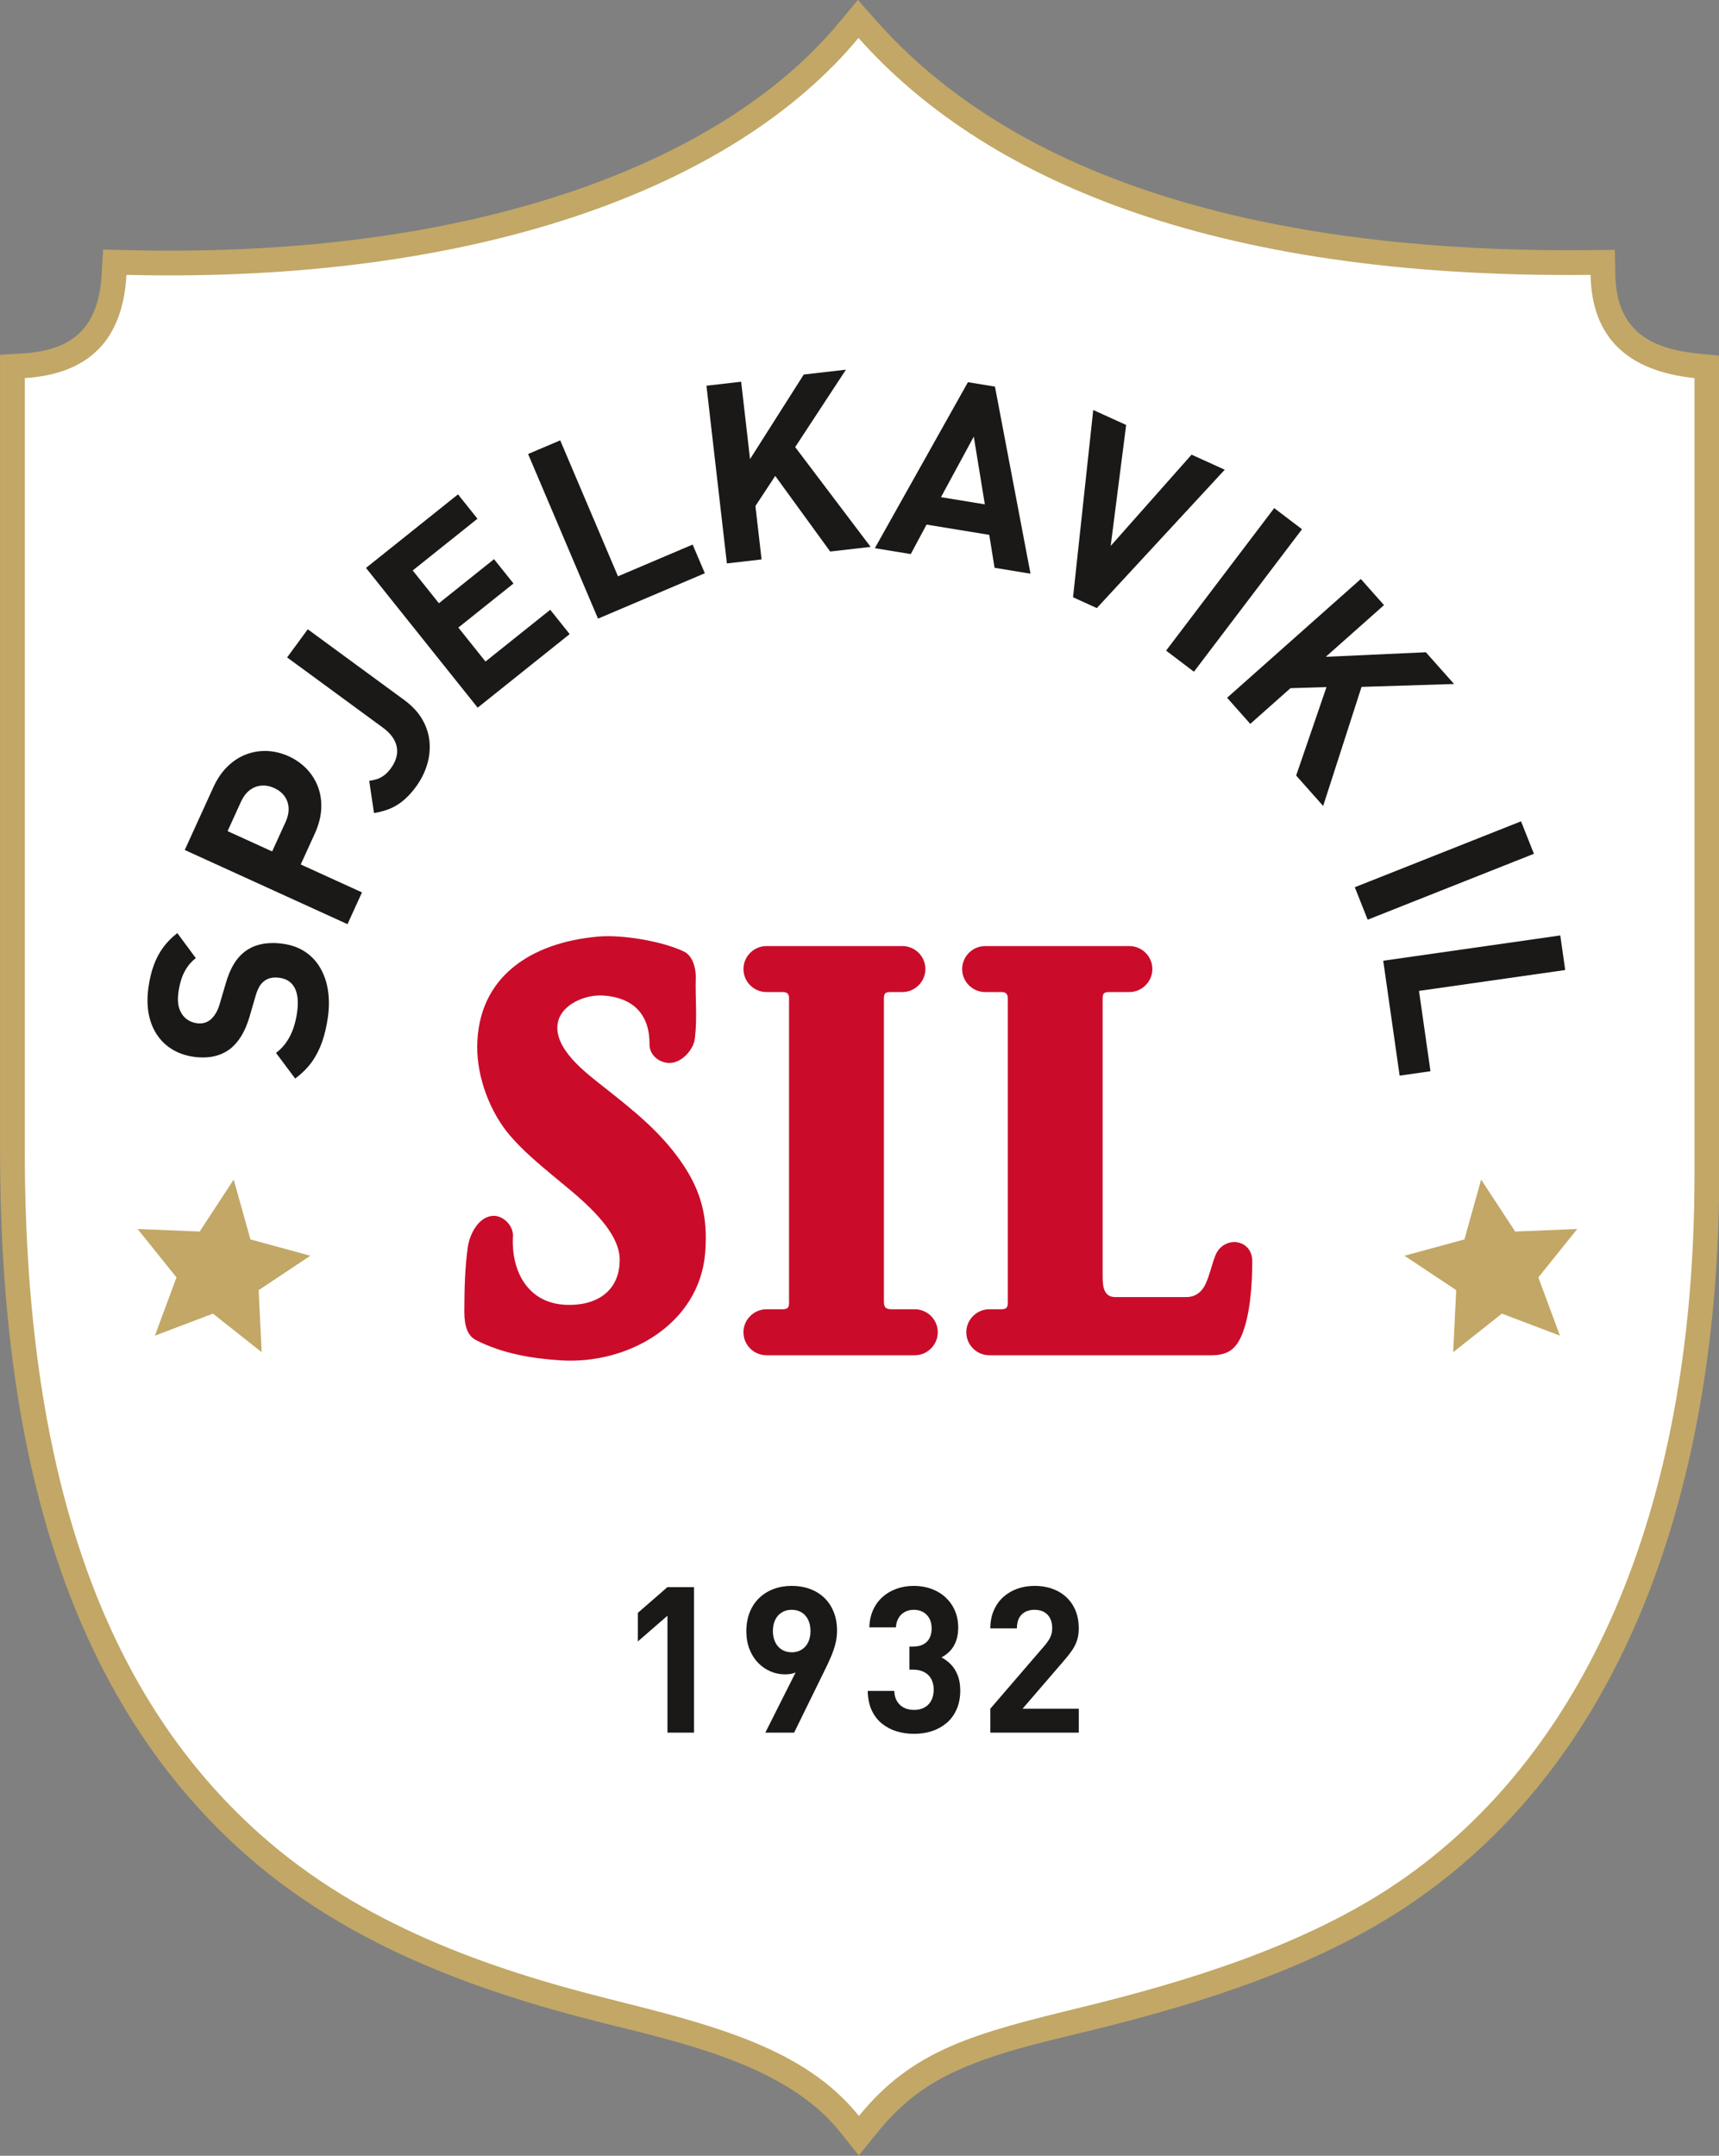
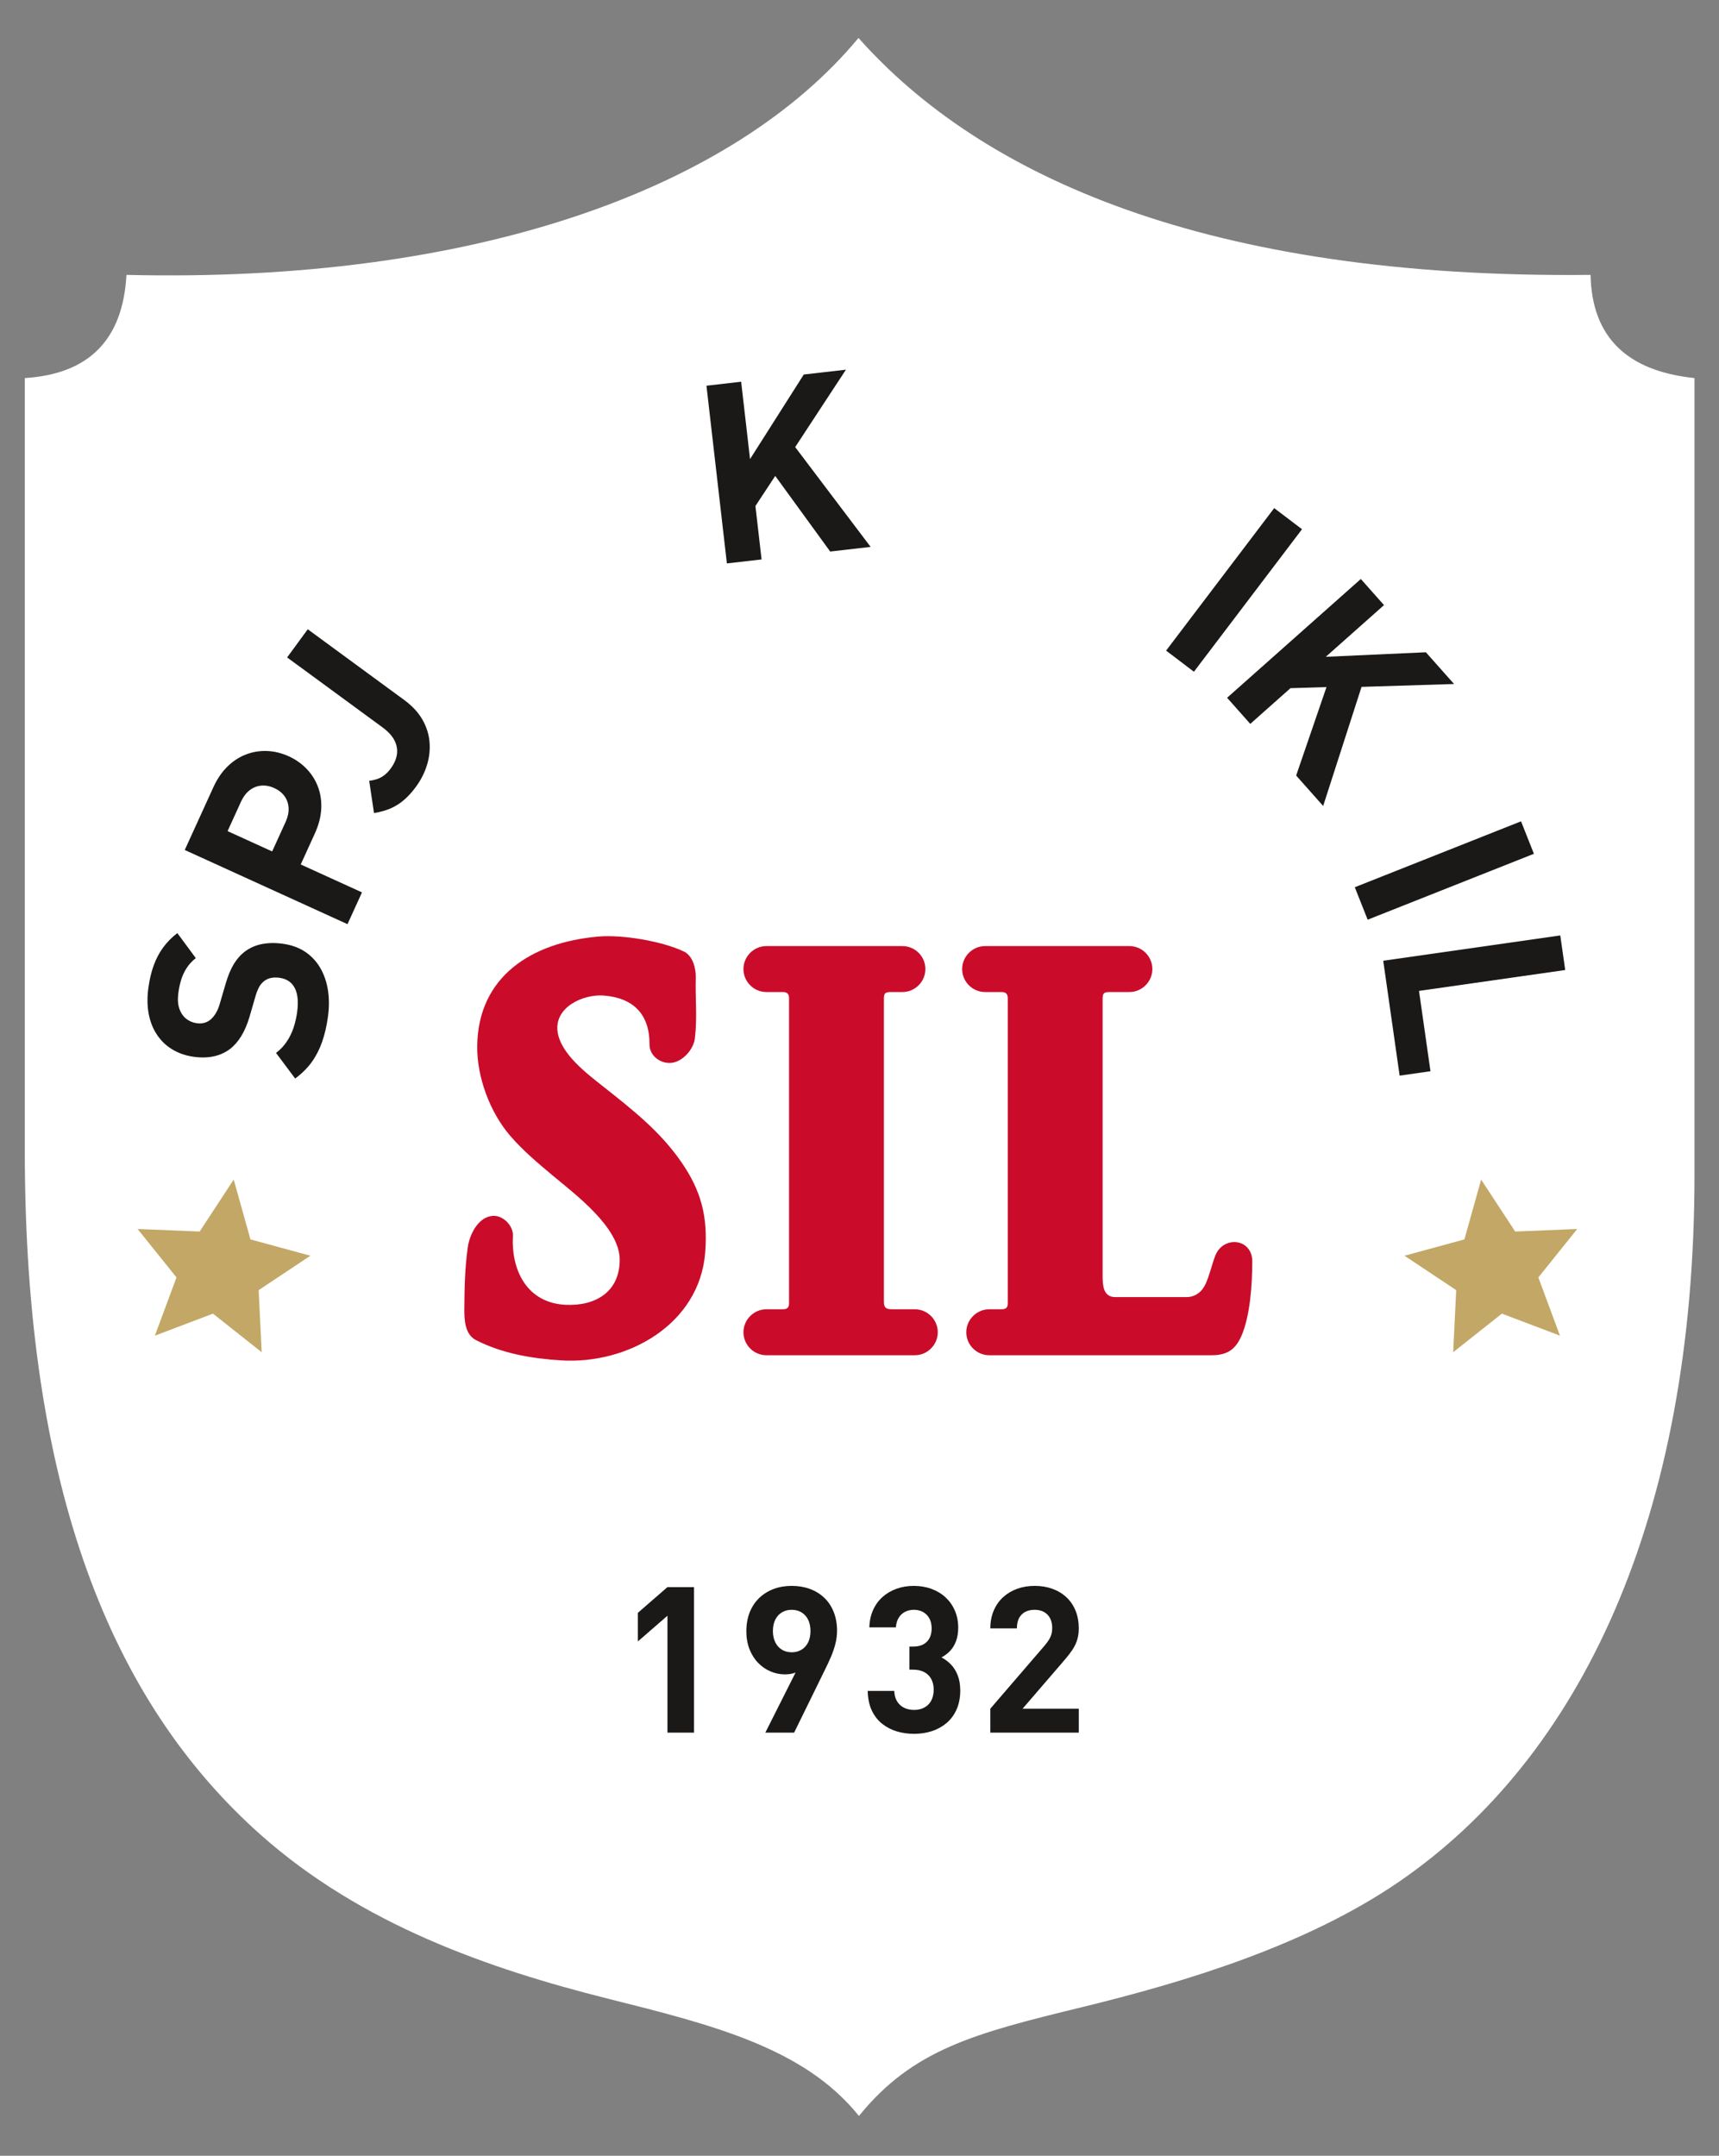
<svg xmlns="http://www.w3.org/2000/svg" width="452.2pt" height="567pt" viewBox="0 0 452.2 567" version="1.1">
  <rect x="0" y="0" width="452.2" height="567" fill="#808080" stroke="none" />
  <defs>
    <clipPath id="clip1">
      <path d="M 0 0 L 452.199 0 L 452.199 567 L 0 567 Z M 0 0 " />
    </clipPath>
  </defs>
  <g id="surface1">
    <g clip-path="url(#clip1)" clip-rule="nonzero">
-       <path style=" stroke:none;fill-rule:evenodd;fill:rgb(76.172%,65.43%,39.989%);fill-opacity:1;" d="M 33.422 65.789 C 72.008 66.727 112.664 62.98 149.434 50.691 C 175.898 41.848 202.754 27.602 220.824 5.82 L 225.668 -0.02 L 230.707 5.656 C 275.418 56.016 354.973 66.469 418.344 65.785 L 424.797 65.715 L 424.926 72.168 C 425.203 86.148 433.098 91.578 446.422 92.957 L 452.266 93.562 L 452.266 308.867 C 452.266 379.523 433.309 458.172 371.598 500.371 C 346.621 517.449 315.227 527.156 286.082 534.258 C 272.633 537.539 256.016 541.109 244.254 548.621 C 239.125 551.895 234.84 555.914 231.008 560.633 L 225.914 566.91 L 220.863 560.598 C 206.844 543.082 179.078 537.203 158.379 532.008 C 124.242 523.441 90.867 511.137 64.176 487.387 C 12.102 441.055 0.012 368.926 0.012 302.539 L 0.012 93.32 L 6.117 92.938 C 19.781 92.082 26.02 85.578 26.758 71.945 L 27.102 65.633 Z M 33.422 65.789 " />
-     </g>
+       </g>
    <path style=" stroke:none;fill-rule:evenodd;fill:rgb(100%,100%,100%);fill-opacity:1;" d="M 6.523 99.438 C 23.426 98.379 32.34 89.336 33.262 72.297 C 124.746 74.523 192.883 49.703 225.836 9.98 C 258.055 46.266 317.445 73.387 418.414 72.297 C 418.738 88.535 427.852 97.582 445.754 99.438 L 445.754 308.867 C 445.754 399.414 415.617 462.379 367.922 494.996 C 343.496 511.695 312.035 521.23 284.539 527.934 C 256.332 534.809 240.184 538.988 225.949 556.531 C 211.594 538.59 187.328 532.555 159.965 525.691 C 128.684 517.84 95.133 506.211 68.508 482.52 C 29.41 447.734 6.523 391.844 6.523 302.539 Z M 6.523 99.438 " />
    <path style=" stroke:none;fill-rule:evenodd;fill:rgb(76.172%,65.43%,39.989%);fill-opacity:1;" d="M 61.477 310.25 L 65.883 325.984 L 81.645 330.277 L 68.043 339.324 L 68.832 355.645 L 56.02 345.504 L 40.746 351.297 L 46.43 335.98 L 36.199 323.242 L 52.523 323.914 Z M 61.477 310.25 " />
    <path style=" stroke:none;fill-rule:evenodd;fill:rgb(76.172%,65.43%,39.989%);fill-opacity:1;" d="M 389.629 310.25 L 385.227 325.984 L 369.465 330.277 L 383.066 339.324 L 382.277 355.645 L 395.086 345.504 L 410.363 351.297 L 404.676 335.98 L 414.906 323.242 L 398.582 323.914 Z M 389.629 310.25 " />
    <path style=" stroke:none;fill-rule:evenodd;fill:rgb(79.297%,4.704%,16.479%);fill-opacity:1;" d="M 201.617 248.832 L 237.391 248.832 C 240.719 248.832 243.434 251.551 243.434 254.879 C 243.434 258.191 240.703 260.922 237.391 260.922 L 234.328 260.922 C 232.613 260.922 232.523 261.406 232.523 263.027 L 232.523 342.344 C 232.523 344.02 233.129 344.359 234.742 344.359 L 240.648 344.359 C 243.973 344.359 246.691 347.078 246.691 350.406 C 246.691 353.719 243.961 356.449 240.648 356.449 L 201.617 356.449 C 198.289 356.449 195.57 353.73 195.57 350.406 C 195.57 347.094 198.301 344.359 201.617 344.359 L 205.805 344.359 C 207 344.359 207.566 344.039 207.566 342.797 L 207.566 262.543 C 207.566 261.426 207.059 260.922 205.957 260.922 L 201.617 260.922 C 198.289 260.922 195.57 258.203 195.57 254.879 C 195.57 251.562 198.301 248.832 201.617 248.832 Z M 201.617 248.832 " />
    <path style=" stroke:none;fill-rule:evenodd;fill:rgb(79.297%,4.704%,16.479%);fill-opacity:1;" d="M 319.664 330.332 C 321.719 324.906 329.422 325.652 329.422 331.77 C 329.422 337.633 328.891 346.145 326.527 351.465 C 324.91 355.109 322.633 356.449 318.699 356.449 L 260.234 356.449 C 256.922 356.449 254.191 353.723 254.191 350.406 C 254.191 347.094 256.918 344.359 260.234 344.359 L 263.34 344.359 C 264.535 344.359 265.102 344.039 265.102 342.797 L 265.102 262.543 C 265.102 261.426 264.59 260.922 263.488 260.922 L 259.148 260.922 C 255.824 260.922 253.105 258.203 253.105 254.879 C 253.105 251.562 255.836 248.832 259.148 248.832 L 297.094 248.832 C 300.422 248.832 303.141 251.551 303.141 254.879 C 303.141 258.188 300.406 260.922 297.094 260.922 L 291.863 260.922 C 290.156 260.922 290.059 261.414 290.059 263.027 L 290.059 335.656 C 290.059 338.07 290.227 341.152 293.359 341.152 L 312.102 341.152 C 314.512 341.152 316.254 339.711 317.199 337.574 C 318.211 335.285 318.77 332.691 319.664 330.332 Z M 319.664 330.332 " />
    <path style=" stroke:none;fill-rule:evenodd;fill:rgb(79.297%,4.704%,16.479%);fill-opacity:1;" d="M 179.93 250.277 C 182.289 251.406 183.102 254.797 183.031 257.172 C 182.867 262.629 183.457 267.512 182.797 273.109 C 182.473 275.883 179.828 278.938 177.059 279.48 C 174.102 280.066 170.836 277.855 170.863 274.723 C 170.93 266.887 166.703 262.453 158.828 261.844 C 153.461 261.426 145.859 264.859 146.668 271.262 C 147.406 277.152 154.414 282.391 158.742 285.82 C 166.371 291.859 173.574 297.48 179.199 305.59 C 184.477 313.199 186.238 320.07 185.512 329.414 C 184.043 348.328 165.098 358.914 147.555 357.797 C 139.867 357.309 132.152 356.008 125.227 352.477 C 122.281 350.977 122.129 347.152 122.148 344.262 C 122.191 338.609 122.277 333.688 123.059 328.02 C 123.52 324.707 125.781 320.105 129.57 319.793 C 132.312 319.566 135.074 322.371 134.93 325.09 C 134.438 334.281 138.77 342.723 148.801 343.184 C 156.629 343.547 163.004 339.812 163.02 331.367 C 163.039 322.855 151.402 314.207 145.473 309.246 C 141.562 305.98 137.5 302.562 134.176 298.691 C 128.891 292.531 125.465 283.352 125.535 275.234 C 125.695 256.914 139.688 247.875 157.406 246.328 C 163.684 245.777 174.207 247.535 179.93 250.277 Z M 179.93 250.277 " />
    <path style=" stroke:none;fill-rule:evenodd;fill:rgb(10.594%,9.813%,9.424%);fill-opacity:1;" d="M 182.57 455.703 L 182.57 417.43 L 175.582 417.43 L 167.789 424.203 L 167.789 431.73 L 175.582 424.957 L 175.582 455.703 Z M 182.57 455.703 " />
    <path style=" stroke:none;fill-rule:evenodd;fill:rgb(10.594%,9.813%,9.424%);fill-opacity:1;" d="M 220.195 428.934 C 220.188 427.035 219.883 425.352 219.281 423.891 C 218.68 422.422 217.848 421.184 216.773 420.184 C 215.688 419.168 214.426 418.406 212.984 417.887 C 211.543 417.367 209.965 417.109 208.262 417.109 C 206.562 417.109 204.984 417.379 203.543 417.914 C 202.098 418.453 200.836 419.23 199.762 420.254 C 198.676 421.273 197.844 422.527 197.242 423.996 C 196.645 425.477 196.34 427.16 196.328 429.043 C 196.34 430.816 196.625 432.41 197.18 433.809 C 197.738 435.203 198.496 436.398 199.449 437.371 C 200.398 438.348 201.48 439.094 202.68 439.602 C 203.883 440.125 205.137 440.375 206.434 440.383 C 206.902 440.383 207.375 440.355 207.859 440.285 C 208.352 440.211 208.828 440.086 209.285 439.898 L 201.328 455.703 L 208.906 455.703 L 217.023 439.145 C 217.605 437.984 218.137 436.844 218.609 435.723 C 219.086 434.605 219.469 433.477 219.758 432.355 C 220.043 431.234 220.188 430.098 220.195 428.934 Z M 213.207 428.988 C 213.199 430.168 212.984 431.184 212.562 432.016 C 212.133 432.848 211.551 433.477 210.816 433.914 C 210.074 434.355 209.223 434.578 208.262 434.578 C 207.27 434.566 206.406 434.336 205.664 433.879 C 204.93 433.422 204.355 432.777 203.945 431.945 C 203.531 431.109 203.324 430.125 203.316 428.988 C 203.328 427.805 203.543 426.793 203.961 425.961 C 204.395 425.125 204.977 424.492 205.719 424.059 C 206.453 423.621 207.305 423.398 208.262 423.398 C 209.223 423.398 210.074 423.621 210.816 424.059 C 211.551 424.492 212.133 425.125 212.562 425.961 C 212.984 426.793 213.199 427.805 213.207 428.988 Z M 213.207 428.988 " />
    <path style=" stroke:none;fill-rule:evenodd;fill:rgb(10.594%,9.813%,9.424%);fill-opacity:1;" d="M 252.609 444.629 C 252.598 443.09 252.375 441.762 251.938 440.645 C 251.496 439.516 250.906 438.562 250.16 437.793 C 249.418 437.023 248.586 436.398 247.664 435.922 C 248.516 435.473 249.266 434.91 249.93 434.211 C 250.594 433.512 251.113 432.66 251.488 431.648 C 251.871 430.637 252.062 429.445 252.07 428.074 C 252.062 426.453 251.773 424.973 251.199 423.641 C 250.629 422.305 249.82 421.148 248.781 420.172 C 247.734 419.195 246.508 418.445 245.082 417.914 C 243.668 417.387 242.109 417.117 240.406 417.109 C 238.785 417.109 237.281 417.359 235.883 417.852 C 234.484 418.344 233.25 419.062 232.191 420.004 C 231.125 420.941 230.293 422.09 229.684 423.434 C 229.074 424.777 228.742 426.309 228.688 428.02 L 235.676 428.02 C 235.738 427.055 235.973 426.219 236.395 425.531 C 236.805 424.84 237.359 424.312 238.051 423.953 C 238.738 423.586 239.52 423.398 240.406 423.398 C 241.258 423.398 242.035 423.578 242.746 423.945 C 243.445 424.312 244.008 424.859 244.43 425.582 C 244.859 426.309 245.074 427.215 245.082 428.289 C 245.082 429.195 244.922 430.008 244.582 430.727 C 244.242 431.441 243.719 432.008 243.004 432.43 C 242.289 432.848 241.375 433.062 240.246 433.074 L 239.223 433.074 L 239.223 439.145 L 240.246 439.145 C 241.391 439.156 242.367 439.371 243.164 439.809 C 243.973 440.238 244.57 440.848 244.992 441.637 C 245.406 442.426 245.621 443.348 245.621 444.414 C 245.609 445.562 245.387 446.527 244.949 447.324 C 244.52 448.113 243.91 448.715 243.137 449.117 C 242.367 449.531 241.473 449.734 240.461 449.734 C 239.539 449.734 238.688 449.555 237.914 449.207 C 237.145 448.848 236.52 448.301 236.035 447.559 C 235.559 446.824 235.293 445.883 235.246 444.738 L 228.258 444.738 C 228.305 446.734 228.66 448.445 229.332 449.879 C 230.016 451.312 230.918 452.477 232.066 453.383 C 233.203 454.285 234.492 454.957 235.938 455.387 C 237.379 455.816 238.891 456.023 240.461 456.023 C 242.109 456.023 243.668 455.793 245.129 455.316 C 246.586 454.844 247.867 454.133 248.996 453.184 C 250.117 452.246 250.996 451.051 251.629 449.629 C 252.266 448.203 252.598 446.539 252.609 444.629 Z M 252.609 444.629 " />
    <path style=" stroke:none;fill-rule:evenodd;fill:rgb(10.594%,9.813%,9.424%);fill-opacity:1;" d="M 283.781 455.703 L 283.781 449.414 L 269 449.414 L 279.699 436.996 C 280.359 436.234 280.941 435.527 281.445 434.855 C 281.957 434.184 282.387 433.52 282.727 432.859 C 283.074 432.195 283.336 431.488 283.516 430.734 C 283.695 429.992 283.781 429.156 283.781 428.234 C 283.773 426.508 283.488 424.965 282.922 423.594 C 282.359 422.223 281.551 421.059 280.52 420.09 C 279.484 419.125 278.258 418.391 276.848 417.879 C 275.434 417.367 273.875 417.109 272.172 417.109 C 270.523 417.109 268.992 417.367 267.586 417.871 C 266.172 418.383 264.941 419.117 263.887 420.074 C 262.828 421.043 262.004 422.215 261.414 423.594 C 260.82 424.973 260.52 426.535 260.508 428.289 L 267.496 428.289 C 267.516 427.062 267.746 426.086 268.195 425.367 C 268.645 424.652 269.227 424.141 269.934 423.836 C 270.641 423.531 271.383 423.387 272.172 423.398 C 273.156 423.406 274 423.602 274.691 424.008 C 275.371 424.402 275.898 424.957 276.258 425.672 C 276.617 426.391 276.793 427.223 276.793 428.18 C 276.793 428.766 276.734 429.301 276.59 429.793 C 276.453 430.285 276.238 430.781 275.945 431.254 C 275.648 431.738 275.273 432.258 274.805 432.805 L 260.508 449.414 L 260.508 455.703 Z M 283.781 455.703 " />
    <path style=" stroke:none;fill-rule:evenodd;fill:rgb(10.594%,9.813%,9.424%);fill-opacity:1;" d="M 74.609 248.25 C 72.543 247.941 70.637 247.965 68.883 248.305 C 67.133 248.652 65.586 249.352 64.219 250.422 C 63.164 251.25 62.238 252.34 61.434 253.684 C 60.641 255.027 59.934 256.738 59.34 258.801 L 57.762 264.18 C 57.484 265.105 57.133 265.926 56.699 266.609 C 56.266 267.293 55.809 267.836 55.309 268.234 C 54.77 268.656 54.195 268.93 53.586 269.062 C 52.977 269.199 52.375 269.215 51.773 269.125 C 50.695 268.973 49.742 268.566 48.934 267.914 C 48.129 267.254 47.531 266.355 47.152 265.211 C 46.781 264.078 46.703 262.699 46.926 261.082 C 47.062 260.047 47.281 258.996 47.594 257.918 C 47.891 256.848 48.363 255.805 48.98 254.793 C 49.594 253.777 50.438 252.844 51.508 251.996 L 46.648 245.418 C 45.168 246.555 43.93 247.82 42.906 249.219 C 41.891 250.609 41.066 252.172 40.441 253.895 C 39.812 255.617 39.355 257.555 39.051 259.68 C 38.695 262.199 38.719 264.516 39.105 266.609 C 39.504 268.715 40.23 270.555 41.281 272.129 C 42.332 273.719 43.672 275.012 45.289 275.988 C 46.902 276.98 48.758 277.625 50.836 277.938 C 52.801 278.219 54.574 278.184 56.168 277.848 C 57.773 277.512 59.203 276.871 60.477 275.922 C 61.641 275.02 62.637 273.875 63.488 272.473 C 64.344 271.07 65.051 269.402 65.633 267.453 L 67.23 261.941 C 67.441 261.234 67.648 260.656 67.875 260.176 C 68.09 259.684 68.324 259.285 68.586 258.941 C 68.844 258.613 69.133 258.309 69.461 258.055 C 69.988 257.633 70.605 257.352 71.305 257.211 C 72.004 257.066 72.773 257.066 73.59 257.184 C 75.465 257.465 76.781 258.367 77.559 259.902 C 78.34 261.453 78.535 263.559 78.156 266.254 C 77.961 267.695 77.629 269.07 77.195 270.387 C 76.75 271.691 76.156 272.895 75.406 274 C 74.664 275.117 73.723 276.094 72.613 276.938 L 77.648 283.672 C 79.406 282.367 80.863 280.918 82.016 279.328 C 83.16 277.723 84.07 275.953 84.742 274 C 85.422 272.051 85.922 269.898 86.25 267.555 C 86.602 265.102 86.613 262.789 86.293 260.605 C 85.973 258.434 85.32 256.469 84.336 254.738 C 83.363 252.996 82.055 251.57 80.438 250.449 C 78.809 249.324 76.867 248.586 74.609 248.25 Z M 74.609 248.25 " />
    <path style=" stroke:none;fill-rule:evenodd;fill:rgb(10.594%,9.813%,9.424%);fill-opacity:1;" d="M 75.957 198.918 C 74.121 198.082 72.262 197.621 70.355 197.527 C 68.461 197.438 66.621 197.727 64.848 198.379 C 63.059 199.043 61.418 200.086 59.934 201.516 C 58.453 202.934 57.188 204.754 56.168 206.965 L 48.602 223.559 L 91.414 243.07 L 95.223 234.711 L 79.109 227.367 L 82.863 219.133 C 83.863 216.91 84.406 214.762 84.504 212.715 C 84.598 210.652 84.324 208.734 83.648 206.949 C 82.977 205.18 81.988 203.605 80.668 202.227 C 79.355 200.855 77.789 199.754 75.957 198.918 Z M 72.148 207.273 C 73.32 207.809 74.223 208.535 74.863 209.434 C 75.5 210.328 75.855 211.352 75.914 212.5 C 75.98 213.648 75.727 214.848 75.156 216.125 L 71.594 223.941 L 59.867 218.598 L 63.43 210.781 C 64.02 209.512 64.77 208.535 65.68 207.836 C 66.598 207.129 67.613 206.73 68.723 206.633 C 69.832 206.535 70.973 206.738 72.148 207.273 Z M 72.148 207.273 " />
    <path style=" stroke:none;fill-rule:evenodd;fill:rgb(10.594%,9.813%,9.424%);fill-opacity:1;" d="M 106.434 184.18 L 80.961 165.508 L 75.531 172.914 L 100.684 191.352 C 102.137 192.43 103.168 193.555 103.77 194.746 C 104.379 195.945 104.59 197.164 104.418 198.406 C 104.23 199.645 103.703 200.867 102.812 202.086 C 102.219 202.895 101.613 203.516 101.012 203.949 C 100.41 204.395 99.789 204.719 99.152 204.922 C 98.508 205.129 97.828 205.273 97.125 205.375 L 98.383 213.832 C 100.008 213.59 101.457 213.176 102.75 212.625 C 104.043 212.055 105.227 211.312 106.309 210.371 C 107.387 209.441 108.426 208.289 109.422 206.93 C 110.723 205.152 111.684 203.266 112.305 201.262 C 112.93 199.277 113.16 197.246 112.996 195.215 C 112.832 193.184 112.223 191.223 111.152 189.328 C 110.09 187.445 108.52 185.734 106.434 184.18 Z M 106.434 184.18 " />
-     <path style=" stroke:none;fill-rule:evenodd;fill:rgb(10.594%,9.813%,9.424%);fill-opacity:1;" d="M 149.859 166.777 L 144.742 160.379 L 127.711 173.992 L 120.574 165.062 L 135.078 153.469 L 129.961 147.07 L 115.457 158.66 L 108.566 150.043 L 125.602 136.43 L 120.484 130.027 L 96.277 149.375 L 125.652 186.125 Z M 149.859 166.777 " />
-     <path style=" stroke:none;fill-rule:evenodd;fill:rgb(10.594%,9.813%,9.424%);fill-opacity:1;" d="M 185.414 150.77 L 182.207 143.23 L 162.566 151.578 L 147.371 115.82 L 138.918 119.41 L 157.316 162.711 Z M 185.414 150.77 " />
    <path style=" stroke:none;fill-rule:evenodd;fill:rgb(10.594%,9.813%,9.424%);fill-opacity:1;" d="M 229.027 143.84 L 209.18 117.59 L 222.535 97.23 L 211.441 98.504 L 197.305 120.75 L 194.965 100.398 L 185.84 101.449 L 191.215 148.188 L 200.34 147.141 L 198.723 133.09 L 203.934 125.176 L 218.391 145.062 Z M 229.027 143.84 " />
-     <path style=" stroke:none;fill-rule:evenodd;fill:rgb(10.594%,9.813%,9.424%);fill-opacity:1;" d="M 271.086 150.891 L 261.734 101.684 L 254.625 100.52 L 230.133 144.184 L 239.586 145.73 L 243.738 137.977 L 260.234 140.676 L 261.629 149.34 Z M 259.07 132.652 L 247.531 130.762 L 256.164 114.836 Z M 259.07 132.652 " />
-     <path style=" stroke:none;fill-rule:evenodd;fill:rgb(10.594%,9.813%,9.424%);fill-opacity:1;" d="M 322.18 123.543 L 313.453 119.582 L 292.176 143.59 L 296.246 111.77 L 287.586 107.836 L 282.273 157.09 L 288.531 159.934 Z M 322.18 123.543 " />
    <path style=" stroke:none;fill-rule:evenodd;fill:rgb(10.594%,9.813%,9.424%);fill-opacity:1;" d="M 314.074 176.676 L 342.508 139.195 L 335.191 133.641 L 306.754 171.121 Z M 314.074 176.676 " />
    <path style=" stroke:none;fill-rule:evenodd;fill:rgb(10.594%,9.813%,9.424%);fill-opacity:1;" d="M 348.07 211.98 L 358.168 180.66 L 382.504 179.902 L 375.09 171.555 L 348.762 172.75 L 364.078 159.152 L 357.977 152.285 L 322.801 183.523 L 328.898 190.391 L 339.473 181 L 348.945 180.719 L 340.965 203.977 Z M 348.07 211.98 " />
    <path style=" stroke:none;fill-rule:evenodd;fill:rgb(10.594%,9.813%,9.424%);fill-opacity:1;" d="M 359.777 241.895 L 403.512 224.559 L 400.125 216.02 L 356.391 233.355 Z M 359.777 241.895 " />
    <path style=" stroke:none;fill-rule:evenodd;fill:rgb(10.594%,9.813%,9.424%);fill-opacity:1;" d="M 368.188 282.91 L 376.301 281.75 L 373.281 260.621 L 411.746 255.129 L 410.445 246.035 L 363.871 252.688 Z M 368.188 282.91 " />
  </g>
</svg>